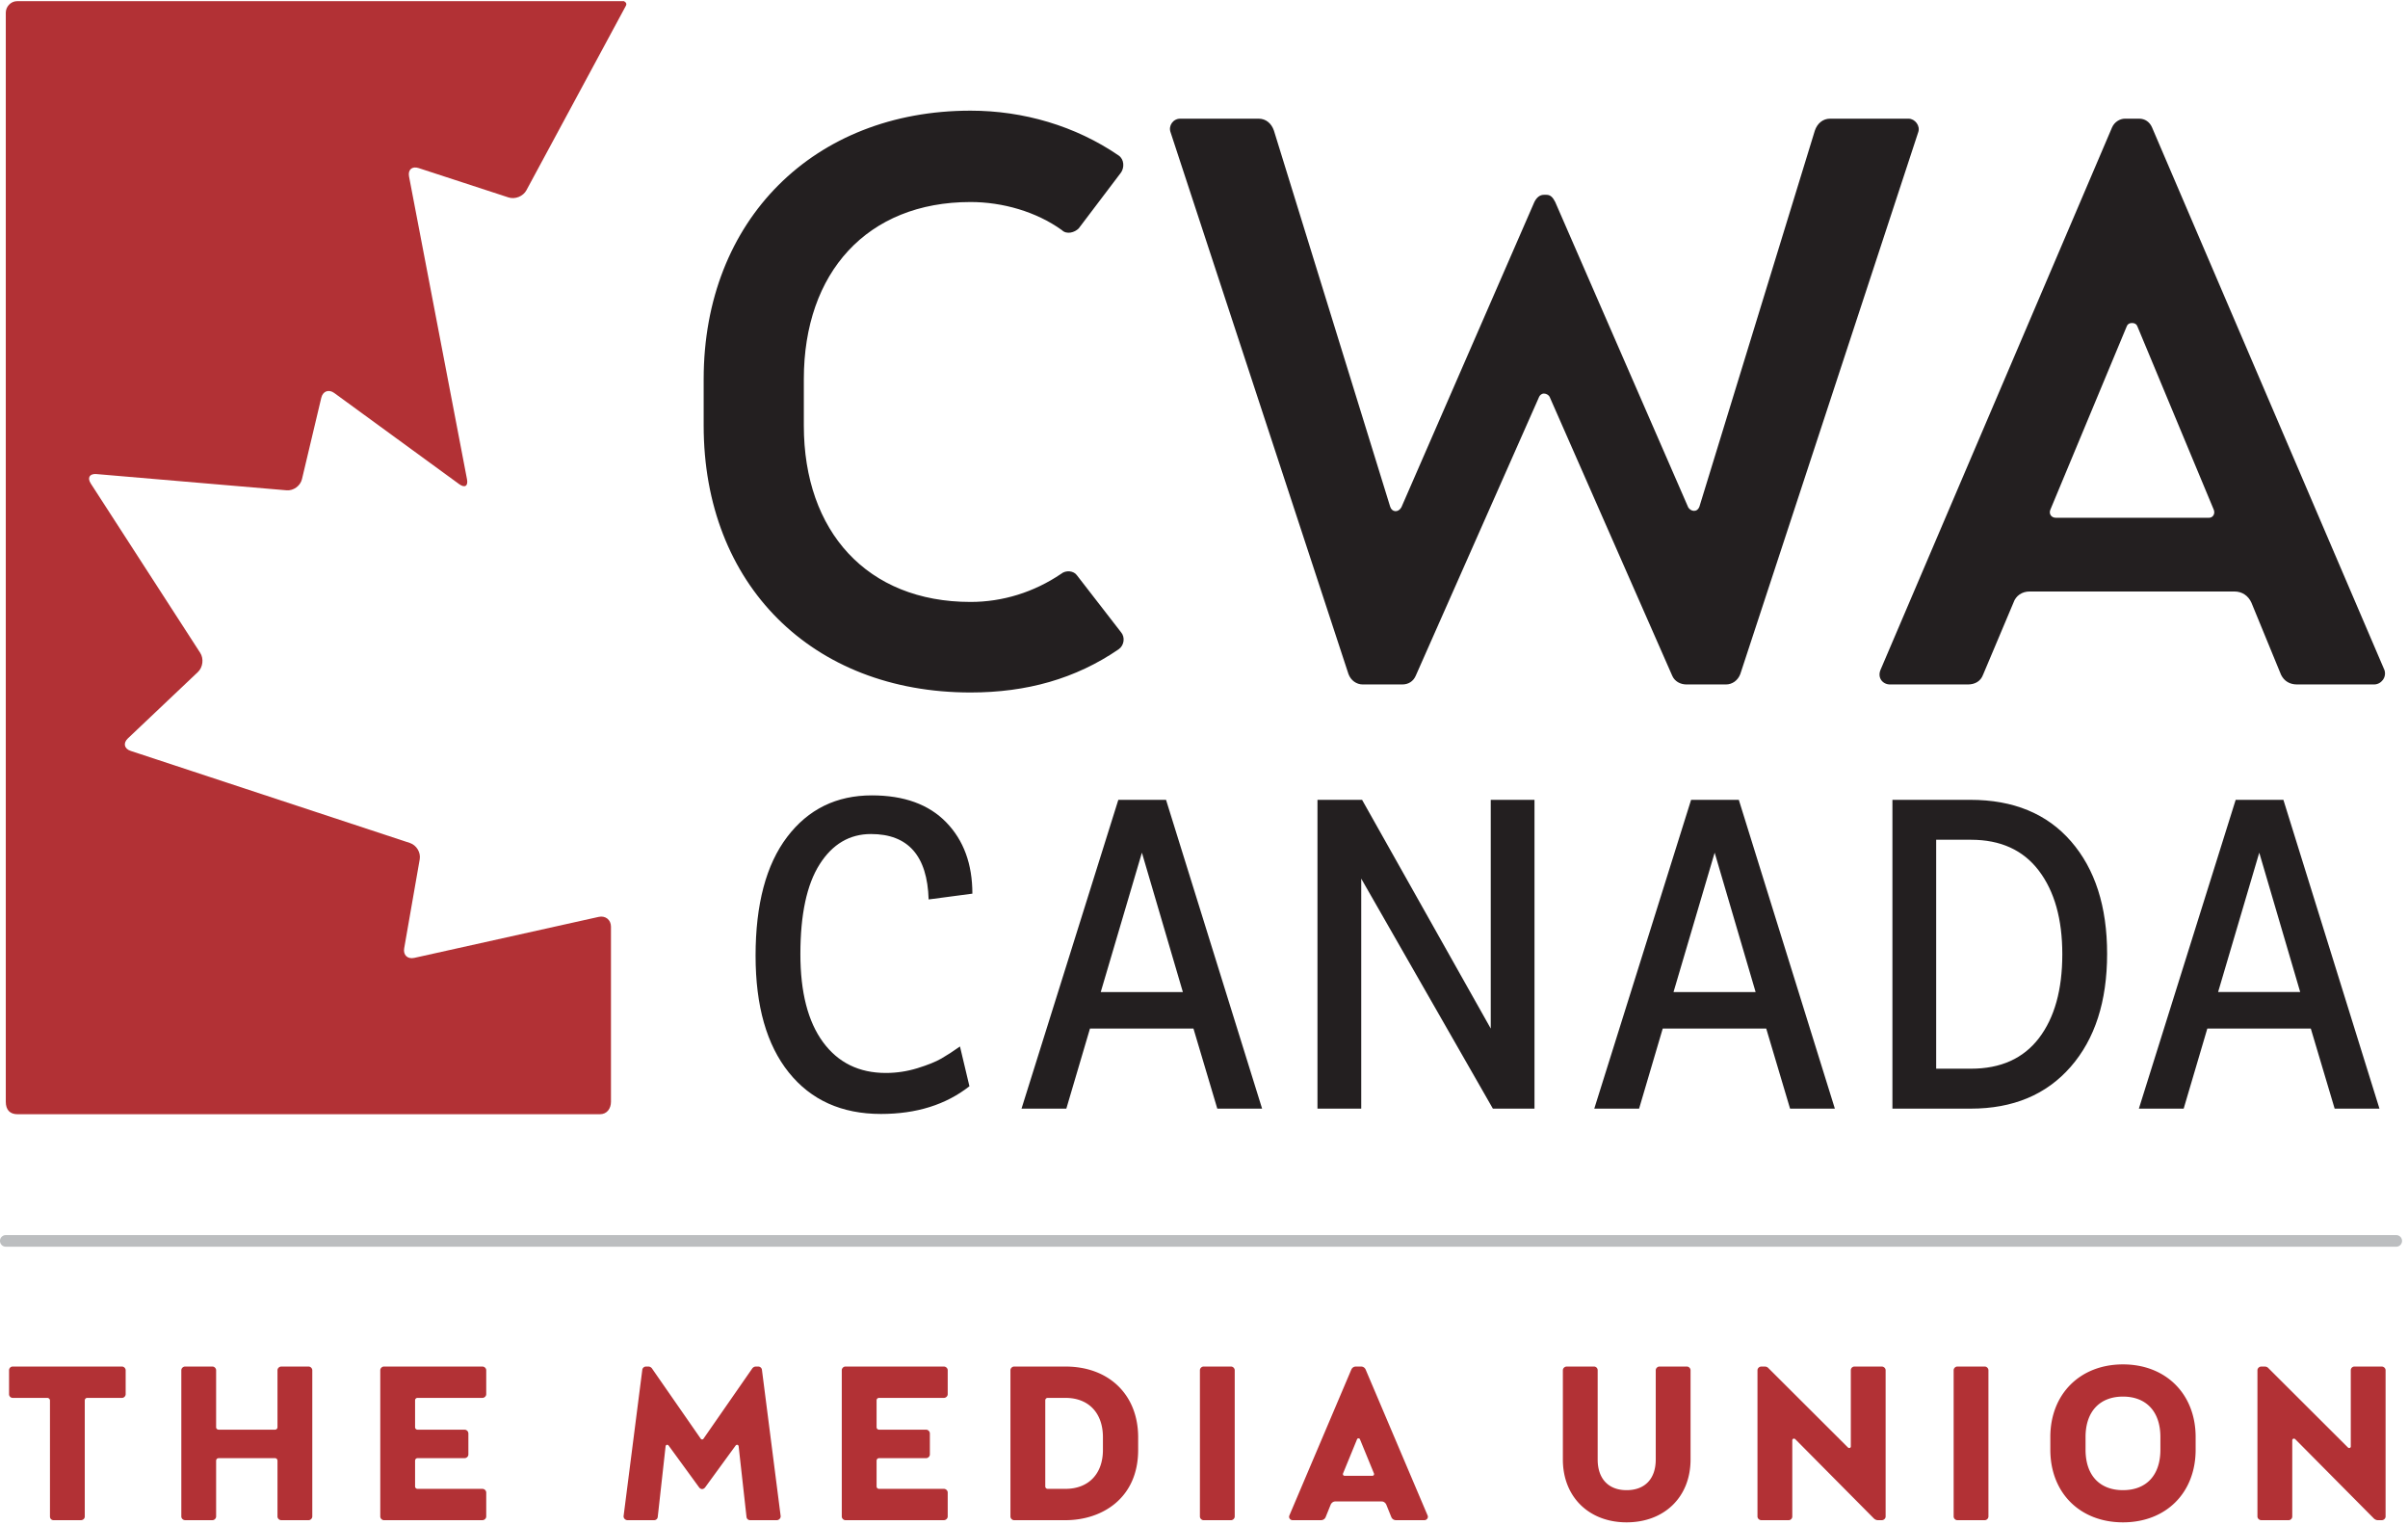
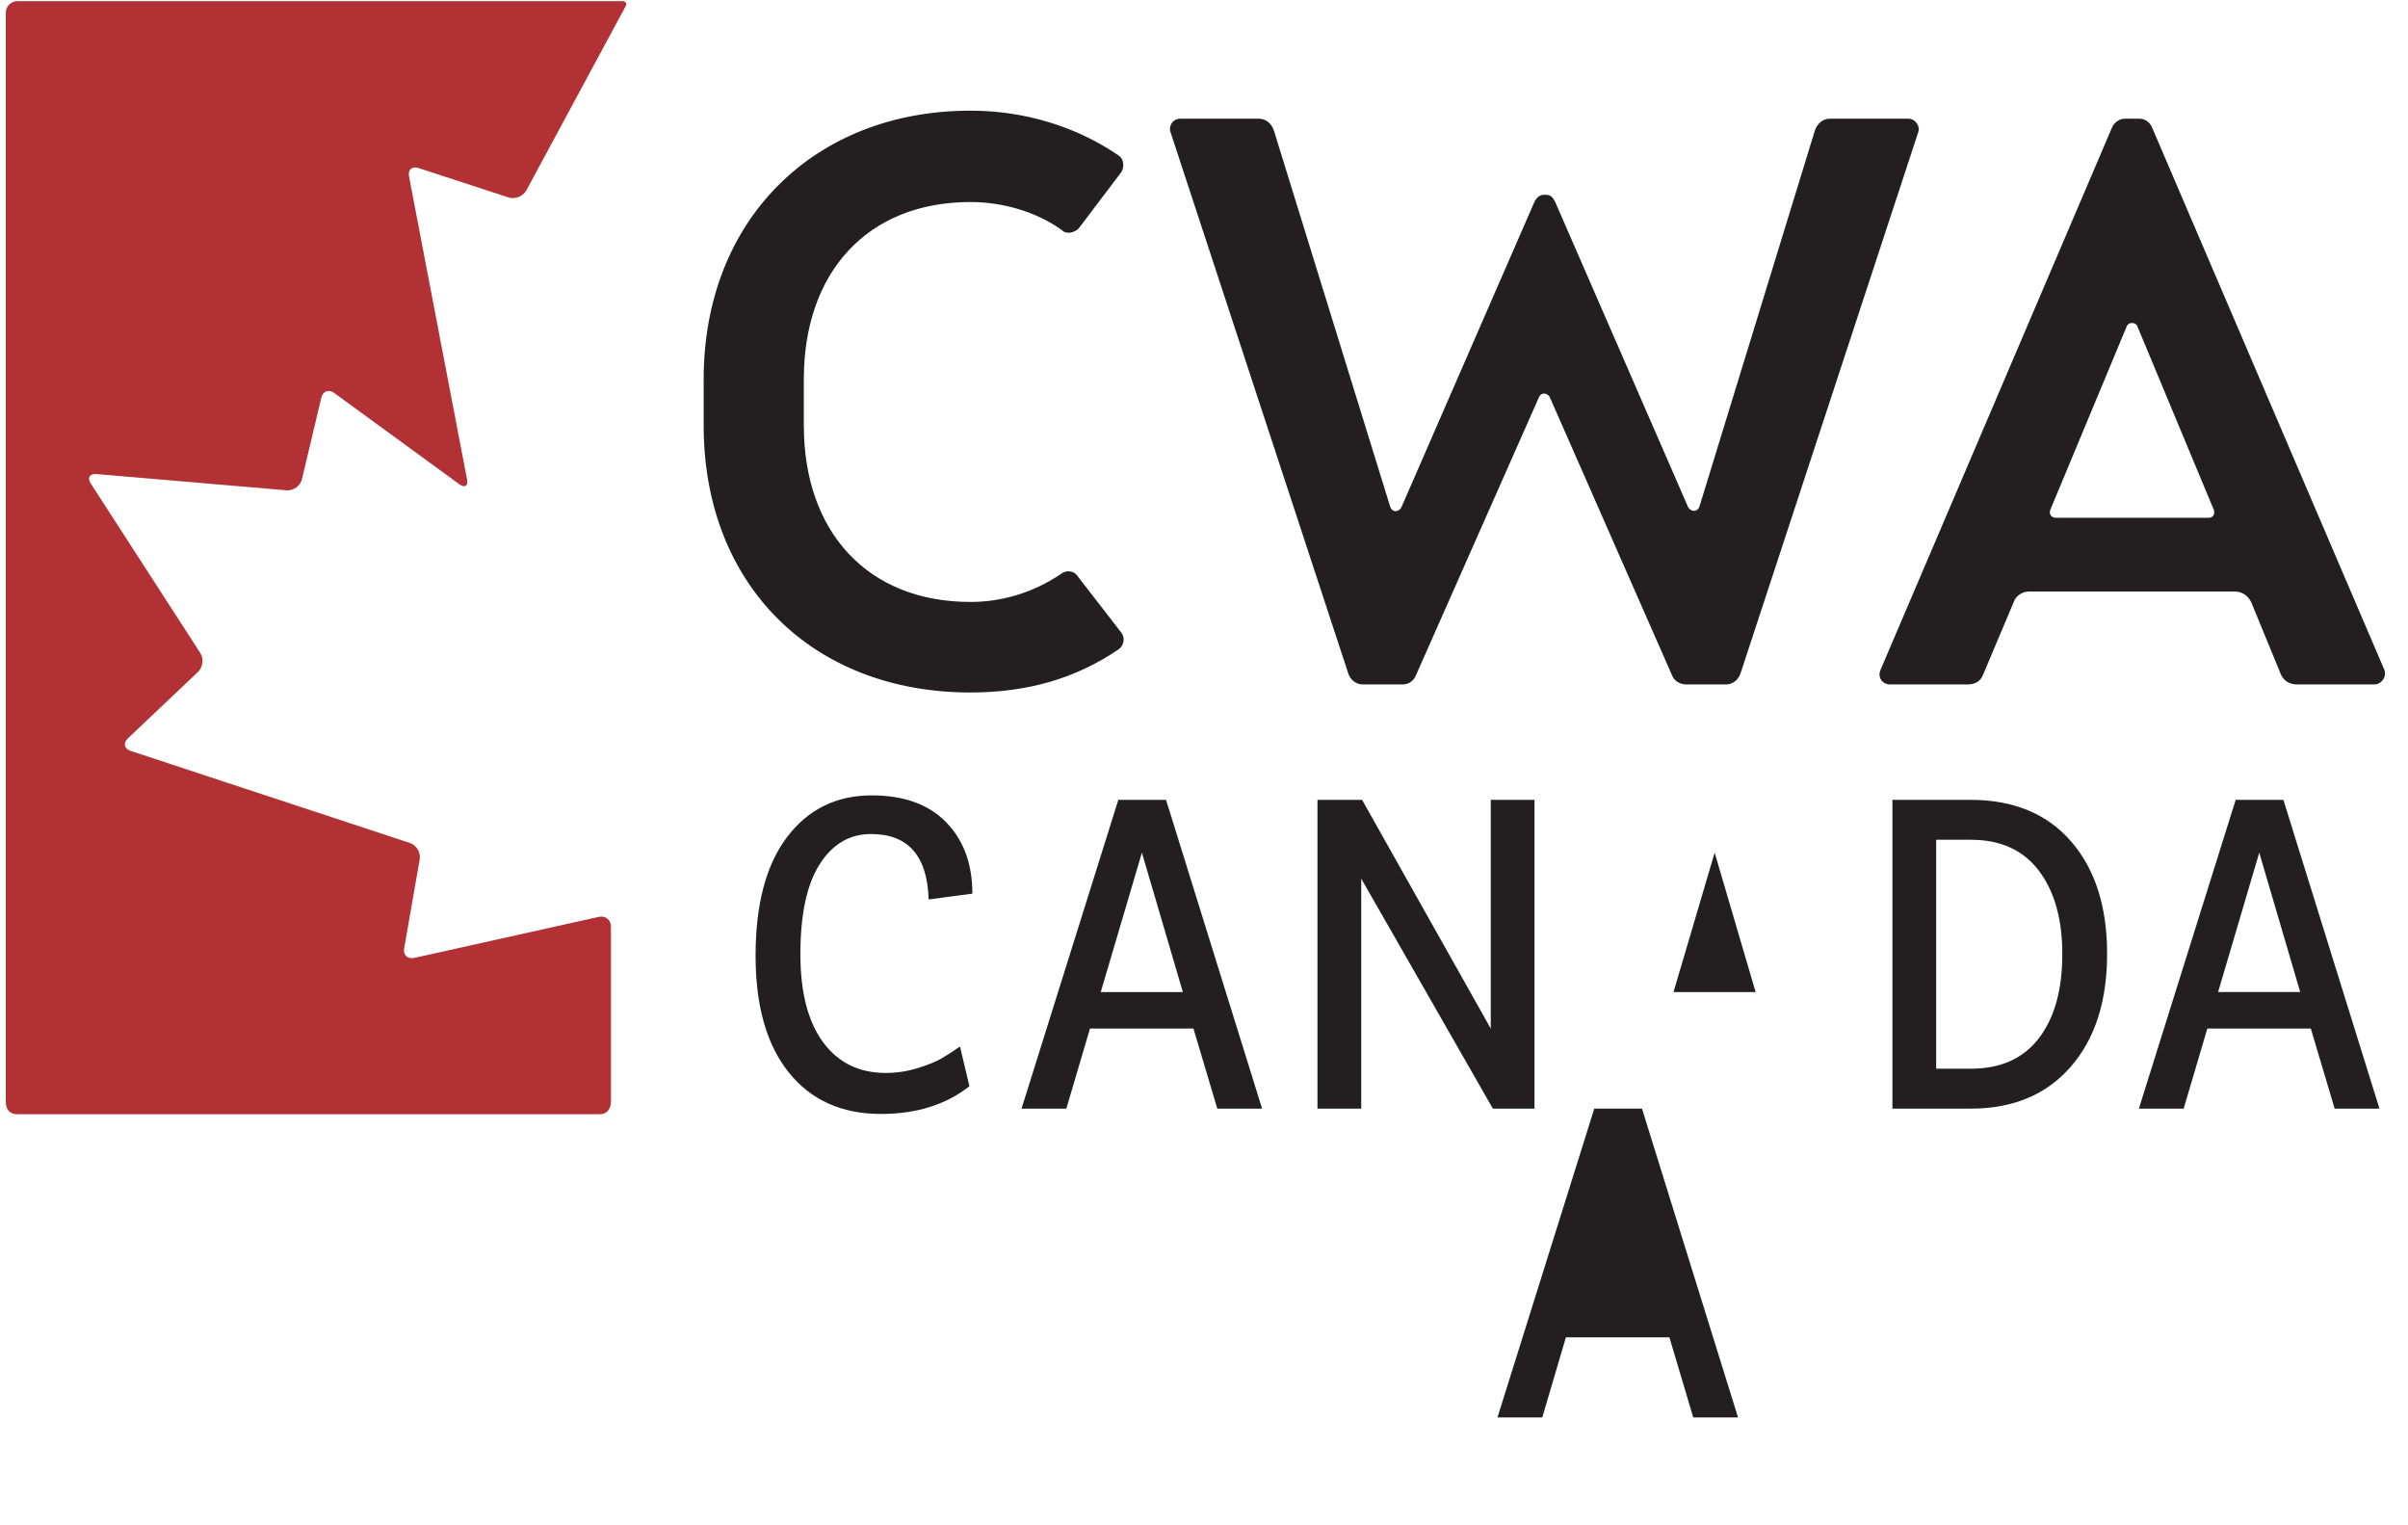
<svg xmlns="http://www.w3.org/2000/svg" viewBox="0 0 646 409" fill-rule="evenodd" clip-rule="evenodd" stroke-linecap="round" stroke-miterlimit="2">
  <path d="M4.588.313h162.779s.991.404.55 1.22l-26.7 49.509c-.88 1.629-3.038 2.491-4.796 1.916l-24.125-7.879c-1.754-.57-2.908.446-2.563 2.263l15.55 81.208c.35 1.817-.587 2.413-2.083 1.32l-33.517-24.45c-1.495-1.09-3.07-.512-3.495 1.288l-5.18 21.821c-.425 1.8-2.283 3.142-4.129 2.984l-50.996-4.355c-1.845-.158-2.529.984-1.529 2.538l29.359 45.42c1.004 1.555.729 3.867-.617 5.138l-18.78 17.796c-1.345 1.271-1.008 2.788.75 3.367l74.917 24.7c1.759.583 2.934 2.546 2.617 4.367l-4.167 23.866c-.316 1.821.9 2.98 2.705 2.584l49.487-11c1.808-.4 3.283.783 3.283 2.633V295.5c0 1.854-1.07 3.367-2.962 3.367H4.713c-2.046 0-3.159-1.163-3.159-3.35V3.375c0-1.57 1.334-3.062 3.034-3.062z" fill="#b23135" />
-   <path d="M188.775 101.692c0-42.775 29.667-72.009 71.584-72.009 14.187 0 28.158 4.084 39.766 12.038 1.504 1.07 1.504 3.225.646 4.512L289.375 61.28c-1.07 1.075-3.22 1.721-4.512.434-6.875-4.946-15.904-7.525-24.504-7.525-27.73 0-44.713 18.916-44.713 47.504v12.47c0 28.376 16.983 47.292 44.713 47.292 8.6 0 16.983-2.583 24.291-7.525 1.288-1.075 3.438-.862 4.296.425l11.825 15.267c1.075 1.287.858 3.437-.646 4.517-11.608 7.95-24.72 11.604-39.766 11.604-42.563 0-71.584-29.021-71.584-71.58v-12.47zm127.842-69.859h21.062c1.938 0 3.442 1.288 4.088 3.225l31.167 100.813c.433 1.504 2.15 1.72 3.012.217l35.68-81.9c.65-1.292 1.508-1.934 2.578-1.934h.65c1.075 0 1.717.642 2.367 1.934l35.68 81.9c.645 1.075 2.362 1.504 3.012-.217l30.95-100.813c.646-1.937 2.15-3.225 4.087-3.225h21.067c1.717 0 3.22 1.934 2.58 3.655l-47.722 145.308c-.65 1.72-2.15 2.796-3.87 2.796H452.47c-1.72 0-3.225-.859-3.866-2.363l-32.892-74.808c-.217-.43-.859-.858-1.509-.858-.641 0-1.07.429-1.287.858l-33.1 74.808c-.65 1.504-1.938 2.363-3.658 2.363h-10.534c-1.72 0-3.225-1.075-3.866-2.796L314.034 35.488c-.642-1.721.645-3.655 2.583-3.655zM550.046 136.73c-.433 1.078.213 2.153 1.504 2.153h41.055c1.075 0 1.716-1.075 1.291-2.154l-20.42-49.008c-.217-.646-.646-1.075-1.509-1.075-.858 0-1.287.43-1.5 1.075l-20.42 49.008zm19.988-104.897h3.87c1.505 0 2.796.859 3.438 2.363L639.68 179.72c.646 1.937-.859 3.87-2.796 3.87H616.25c-1.937 0-3.441-.858-4.3-2.578L604 161.667c-.862-1.934-2.579-3.009-4.516-3.009h-55.03c-1.933 0-3.654 1.075-4.304 3.009l-8.162 19.346c-.646 1.72-2.15 2.579-4.083 2.579H507.05c-1.933 0-3.437-1.721-2.579-3.871l62.125-145.525c.642-1.504 2.15-2.363 3.438-2.363zM202.7 256.371c0-13.817 2.821-24.437 8.467-31.875 5.642-7.433 13.217-11.154 22.725-11.154 8.629 0 15.283 2.412 19.958 7.229 4.675 4.82 7.013 11.2 7.013 19.13l-11.738 1.553c-.341-11.7-5.496-17.545-15.462-17.545-5.746 0-10.338 2.708-13.78 8.125-3.441 5.412-5.162 13.441-5.162 24.083 0 10.229 2.025 18.1 6.075 23.612 4.05 5.513 9.67 8.267 16.858 8.267 2.88 0 5.705-.43 8.467-1.28 2.763-.853 4.9-1.712 6.417-2.587 1.512-.87 3.175-1.95 4.996-3.237l2.537 10.67c-6.317 4.955-14.23 7.43-23.725 7.43-10.533 0-18.775-3.708-24.725-11.12-5.946-7.413-8.92-17.847-8.92-31.301zm92.6 9.721h22.03l-10.988-37.383-11.042 37.383zm-21.254 31.275l25.97-82.83h12.8l25.772 82.83h-12.021l-6.396-21.48H292.41l-6.342 21.48h-12.02zm79.396 0v-82.83h11.967l34.52 61.35v-61.35h11.734v82.83H400.5l-35.32-61.696v61.696h-11.738zm95.517-31.275h22.025l-10.988-37.383-11.037 37.383zM427.7 297.367l25.975-82.83h12.8l25.767 82.83h-12.017l-6.395-21.48h-27.767l-6.342 21.48h-12.02zm91.721-10.713h9.342c7.975 0 14.046-2.733 18.23-8.2 4.178-5.47 6.266-12.97 6.266-22.504 0-9.416-2.1-16.887-6.296-22.416-4.196-5.525-10.263-8.288-18.2-8.288h-9.342v61.408zm-11.737 10.713v-82.83h20.891c11.567 0 20.58 3.713 27.025 11.138 6.45 7.425 9.68 17.48 9.68 30.163 0 12.758-3.263 22.87-9.792 30.333-6.525 7.463-15.463 11.196-26.796 11.196h-21.008zm87.371-31.275h22.025l-10.984-37.383-11.041 37.383zM573.8 297.367l25.971-82.83h12.8l25.771 82.83h-12.02l-6.397-21.48h-27.762l-6.346 21.48H573.8z" fill="#231f20" fill-rule="nonzero" />
-   <path d="M1.554 332.842h641.288" fill="none" stroke="#bcbec0" stroke-width="3.125" />
-   <path d="M3.42 366.546h29.3c.526 0 .993.467.993.996v6.417c0 .529-.467.995-.992.995h-9.338c-.35 0-.641.292-.641.7v31.109c0 .583-.471.991-1.054.991h-7.296c-.584 0-.988-.408-.988-.991v-31.109c0-.408-.354-.7-.704-.7H3.42a.984.984 0 0 1-.99-.995v-6.417c0-.53.408-.996.99-.996zm46.272 0h7.296c.525 0 .991.467.991.996v15.287c0 .35.292.646.7.646h15.117c.35 0 .646-.296.646-.646v-15.287c0-.53.462-.996 1.046-.996h7.295c.525 0 .996.467.996.996v39.22c0 .526-.47.992-.996.992h-7.295c-.584 0-1.046-.466-1.046-.991V391.82c0-.408-.296-.7-.646-.7H58.679c-.408 0-.7.292-.7.7v14.942c0 .525-.466.991-.991.991h-7.296c-.584 0-1.05-.466-1.05-.991v-39.221c0-.53.466-.996 1.05-.996zm53.316 0h26.384c.583 0 1.05.467 1.05.996v6.417c0 .529-.467.995-1.05.995h-17.396a.647.647 0 0 0-.642.642v7.233c0 .35.292.646.642.646h12.608c.584 0 1.05.467 1.05 1.05v5.6c0 .525-.466.996-1.05.996h-12.608c-.35 0-.642.292-.642.7v6.888c0 .35.292.641.642.641h17.396c.583 0 1.05.467 1.05.992v6.42c0 .526-.467.992-1.05.992h-26.384c-.525 0-.991-.466-.991-.991v-39.221c0-.53.466-.996.991-.996zm70.296 0h.638c.412 0 .762.238.937.467l13.13 18.912c.058.117.237.175.35.175.116 0 .291-.058.35-.175l13.133-18.912c.175-.23.525-.467.933-.467h.642c.466 0 .933.35.991.875l5.021 39.221c.059.587-.466 1.112-1.05 1.112h-7.12c-.526 0-.934-.35-.992-.875l-2.104-18.912c-.055-.467-.525-.583-.813-.233l-8.17 11.208c-.176.23-.472.467-.822.467s-.641-.238-.816-.467l-8.171-11.208c-.292-.35-.758-.234-.817.233l-2.1 18.912c-.058.525-.466.875-.991.875h-7.121c-.584 0-1.109-.525-1.05-1.112l5.016-39.22c.059-.526.525-.876.996-.876zm53.509 0h26.383c.583 0 1.05.467 1.05.996v6.417c0 .529-.467.995-1.05.995h-17.392a.647.647 0 0 0-.641.642v7.233c0 .35.291.646.641.646h12.605c.587 0 1.05.467 1.05 1.05v5.6c0 .525-.463.996-1.05.996h-12.605c-.35 0-.641.292-.641.7v6.888c0 .35.291.641.641.641h17.392c.583 0 1.05.467 1.05.992v6.42c0 .526-.467.992-1.05.992h-26.383c-.525 0-.988-.466-.988-.991v-39.221c0-.53.463-.996.988-.996zm54.241 8.408a.644.644 0 0 0-.637.642v23.113c0 .35.287.641.637.641h4.788c6.187 0 10.042-4.025 10.042-10.446v-3.387c0-6.533-3.855-10.563-10.042-10.563h-4.788zm24.284 10.563v3.387c0 13.017-9.75 18.85-19.496 18.85h-13.775c-.525 0-.992-.466-.992-.991v-39.221c0-.53.467-.996.992-.996h13.775c11.675 0 19.496 7.588 19.496 18.971zm17.554-18.971h7.358c.525 0 .992.467.992.996v39.22c0 .526-.467.992-.992.992h-7.358c-.525 0-.988-.466-.988-.991v-39.221c0-.53.463-.996.988-.996zm37.412 28.658c-.116.296.059.642.409.642h7.47c.35 0 .526-.346.409-.642l-3.733-9.104c-.063-.175-.18-.291-.413-.291-.233 0-.35.116-.408.291l-3.734 9.104zm3.442-28.658h1.4c.525 0 .992.292 1.225.817l16.633 39.166c.238.642-.287 1.225-.875 1.225h-7.583c-.587 0-1.054-.291-1.287-.816l-1.342-3.325c-.233-.525-.7-.88-1.225-.88H358.2c-.525 0-.991.355-1.225.88l-1.341 3.325c-.234.525-.7.816-1.284.816h-7.587c-.584 0-1.113-.583-.875-1.225l16.633-39.166c.233-.525.7-.817 1.225-.817zm56.579 0h7.296c.58 0 .992.467.992.996v23.93c0 5.132 2.858 8.228 7.758 8.228 4.967 0 7.821-3.096 7.821-8.229v-23.929c0-.53.47-.996.992-.996h7.358c.525 0 .988.467.988.996v23.93c0 10.1-7.059 16.862-17.159 16.862-10.037 0-17.096-6.763-17.096-16.863v-23.929c0-.53.463-.996 1.05-.996zm52.213 0h.875c.35 0 .7.117.933.35l21.417 21.363c.237.237.762.175.762-.292v-20.425c0-.53.405-.996.992-.996h7.296c.583 0 1.05.467 1.05.996v39.22c0 .526-.467.992-1.05.992h-.992c-.412 0-.82-.175-1.112-.466l-21.067-21.246c-.296-.292-.82-.175-.82.292v20.429a.98.98 0 0 1-.988.991h-7.296c-.588 0-1.054-.466-1.054-.991v-39.221c0-.53.466-.996 1.054-.996zm52.562 0h7.355c.529 0 .987.467.987.996v39.22c0 .526-.458.992-.987.992H525.1c-.525 0-.991-.466-.991-.991v-39.221c0-.53.466-.996.991-.996zm34.396 22.3c0 6.946 3.854 10.854 10.042 10.854 6.187 0 10.037-3.908 10.037-10.854v-3.387c0-6.888-3.85-10.855-10.037-10.855-6.188 0-10.042 3.967-10.042 10.855v3.387zm-9.45-3.387c0-11.555 7.992-19.492 19.492-19.492 11.496 0 19.492 7.937 19.492 19.492v3.387c0 11.613-7.996 19.488-19.492 19.488-11.5 0-19.492-7.875-19.492-19.488v-3.387zm56.617-18.913h.875c.35 0 .7.117.933.35l21.421 21.363c.234.237.759.175.759-.292v-20.425c0-.53.408-.996.991-.996h7.296c.583 0 1.05.467 1.05.996v39.22c0 .526-.467.992-1.05.992h-.992c-.408 0-.816-.175-1.108-.466l-21.07-21.246c-.293-.292-.818-.175-.818.292v20.429a.984.984 0 0 1-.995.991h-7.292c-.583 0-1.054-.466-1.054-.991v-39.221c0-.53.47-.996 1.054-.996z" fill="#b23135" fill-rule="nonzero" />
+   <path d="M188.775 101.692c0-42.775 29.667-72.009 71.584-72.009 14.187 0 28.158 4.084 39.766 12.038 1.504 1.07 1.504 3.225.646 4.512L289.375 61.28c-1.07 1.075-3.22 1.721-4.512.434-6.875-4.946-15.904-7.525-24.504-7.525-27.73 0-44.713 18.916-44.713 47.504v12.47c0 28.376 16.983 47.292 44.713 47.292 8.6 0 16.983-2.583 24.291-7.525 1.288-1.075 3.438-.862 4.296.425l11.825 15.267c1.075 1.287.858 3.437-.646 4.517-11.608 7.95-24.72 11.604-39.766 11.604-42.563 0-71.584-29.021-71.584-71.58v-12.47zm127.842-69.859h21.062c1.938 0 3.442 1.288 4.088 3.225l31.167 100.813c.433 1.504 2.15 1.72 3.012.217l35.68-81.9c.65-1.292 1.508-1.934 2.578-1.934h.65c1.075 0 1.717.642 2.367 1.934l35.68 81.9c.645 1.075 2.362 1.504 3.012-.217l30.95-100.813c.646-1.937 2.15-3.225 4.087-3.225h21.067c1.717 0 3.22 1.934 2.58 3.655l-47.722 145.308c-.65 1.72-2.15 2.796-3.87 2.796H452.47c-1.72 0-3.225-.859-3.866-2.363l-32.892-74.808c-.217-.43-.859-.858-1.509-.858-.641 0-1.07.429-1.287.858l-33.1 74.808c-.65 1.504-1.938 2.363-3.658 2.363h-10.534c-1.72 0-3.225-1.075-3.866-2.796L314.034 35.488c-.642-1.721.645-3.655 2.583-3.655zM550.046 136.73c-.433 1.078.213 2.153 1.504 2.153h41.055c1.075 0 1.716-1.075 1.291-2.154l-20.42-49.008c-.217-.646-.646-1.075-1.509-1.075-.858 0-1.287.43-1.5 1.075l-20.42 49.008zm19.988-104.897h3.87c1.505 0 2.796.859 3.438 2.363L639.68 179.72c.646 1.937-.859 3.87-2.796 3.87H616.25c-1.937 0-3.441-.858-4.3-2.578L604 161.667c-.862-1.934-2.579-3.009-4.516-3.009h-55.03c-1.933 0-3.654 1.075-4.304 3.009l-8.162 19.346c-.646 1.72-2.15 2.579-4.083 2.579H507.05c-1.933 0-3.437-1.721-2.579-3.871l62.125-145.525c.642-1.504 2.15-2.363 3.438-2.363zM202.7 256.371c0-13.817 2.821-24.437 8.467-31.875 5.642-7.433 13.217-11.154 22.725-11.154 8.629 0 15.283 2.412 19.958 7.229 4.675 4.82 7.013 11.2 7.013 19.13l-11.738 1.553c-.341-11.7-5.496-17.545-15.462-17.545-5.746 0-10.338 2.708-13.78 8.125-3.441 5.412-5.162 13.441-5.162 24.083 0 10.229 2.025 18.1 6.075 23.612 4.05 5.513 9.67 8.267 16.858 8.267 2.88 0 5.705-.43 8.467-1.28 2.763-.853 4.9-1.712 6.417-2.587 1.512-.87 3.175-1.95 4.996-3.237l2.537 10.67c-6.317 4.955-14.23 7.43-23.725 7.43-10.533 0-18.775-3.708-24.725-11.12-5.946-7.413-8.92-17.847-8.92-31.301zm92.6 9.721h22.03l-10.988-37.383-11.042 37.383zm-21.254 31.275l25.97-82.83h12.8l25.772 82.83h-12.021l-6.396-21.48H292.41l-6.342 21.48h-12.02zm79.396 0v-82.83h11.967l34.52 61.35v-61.35h11.734v82.83H400.5l-35.32-61.696v61.696h-11.738zm95.517-31.275h22.025l-10.988-37.383-11.037 37.383zM427.7 297.367h12.8l25.767 82.83h-12.017l-6.395-21.48h-27.767l-6.342 21.48h-12.02zm91.721-10.713h9.342c7.975 0 14.046-2.733 18.23-8.2 4.178-5.47 6.266-12.97 6.266-22.504 0-9.416-2.1-16.887-6.296-22.416-4.196-5.525-10.263-8.288-18.2-8.288h-9.342v61.408zm-11.737 10.713v-82.83h20.891c11.567 0 20.58 3.713 27.025 11.138 6.45 7.425 9.68 17.48 9.68 30.163 0 12.758-3.263 22.87-9.792 30.333-6.525 7.463-15.463 11.196-26.796 11.196h-21.008zm87.371-31.275h22.025l-10.984-37.383-11.041 37.383zM573.8 297.367l25.971-82.83h12.8l25.771 82.83h-12.02l-6.397-21.48h-27.762l-6.346 21.48H573.8z" fill="#231f20" fill-rule="nonzero" />
</svg>